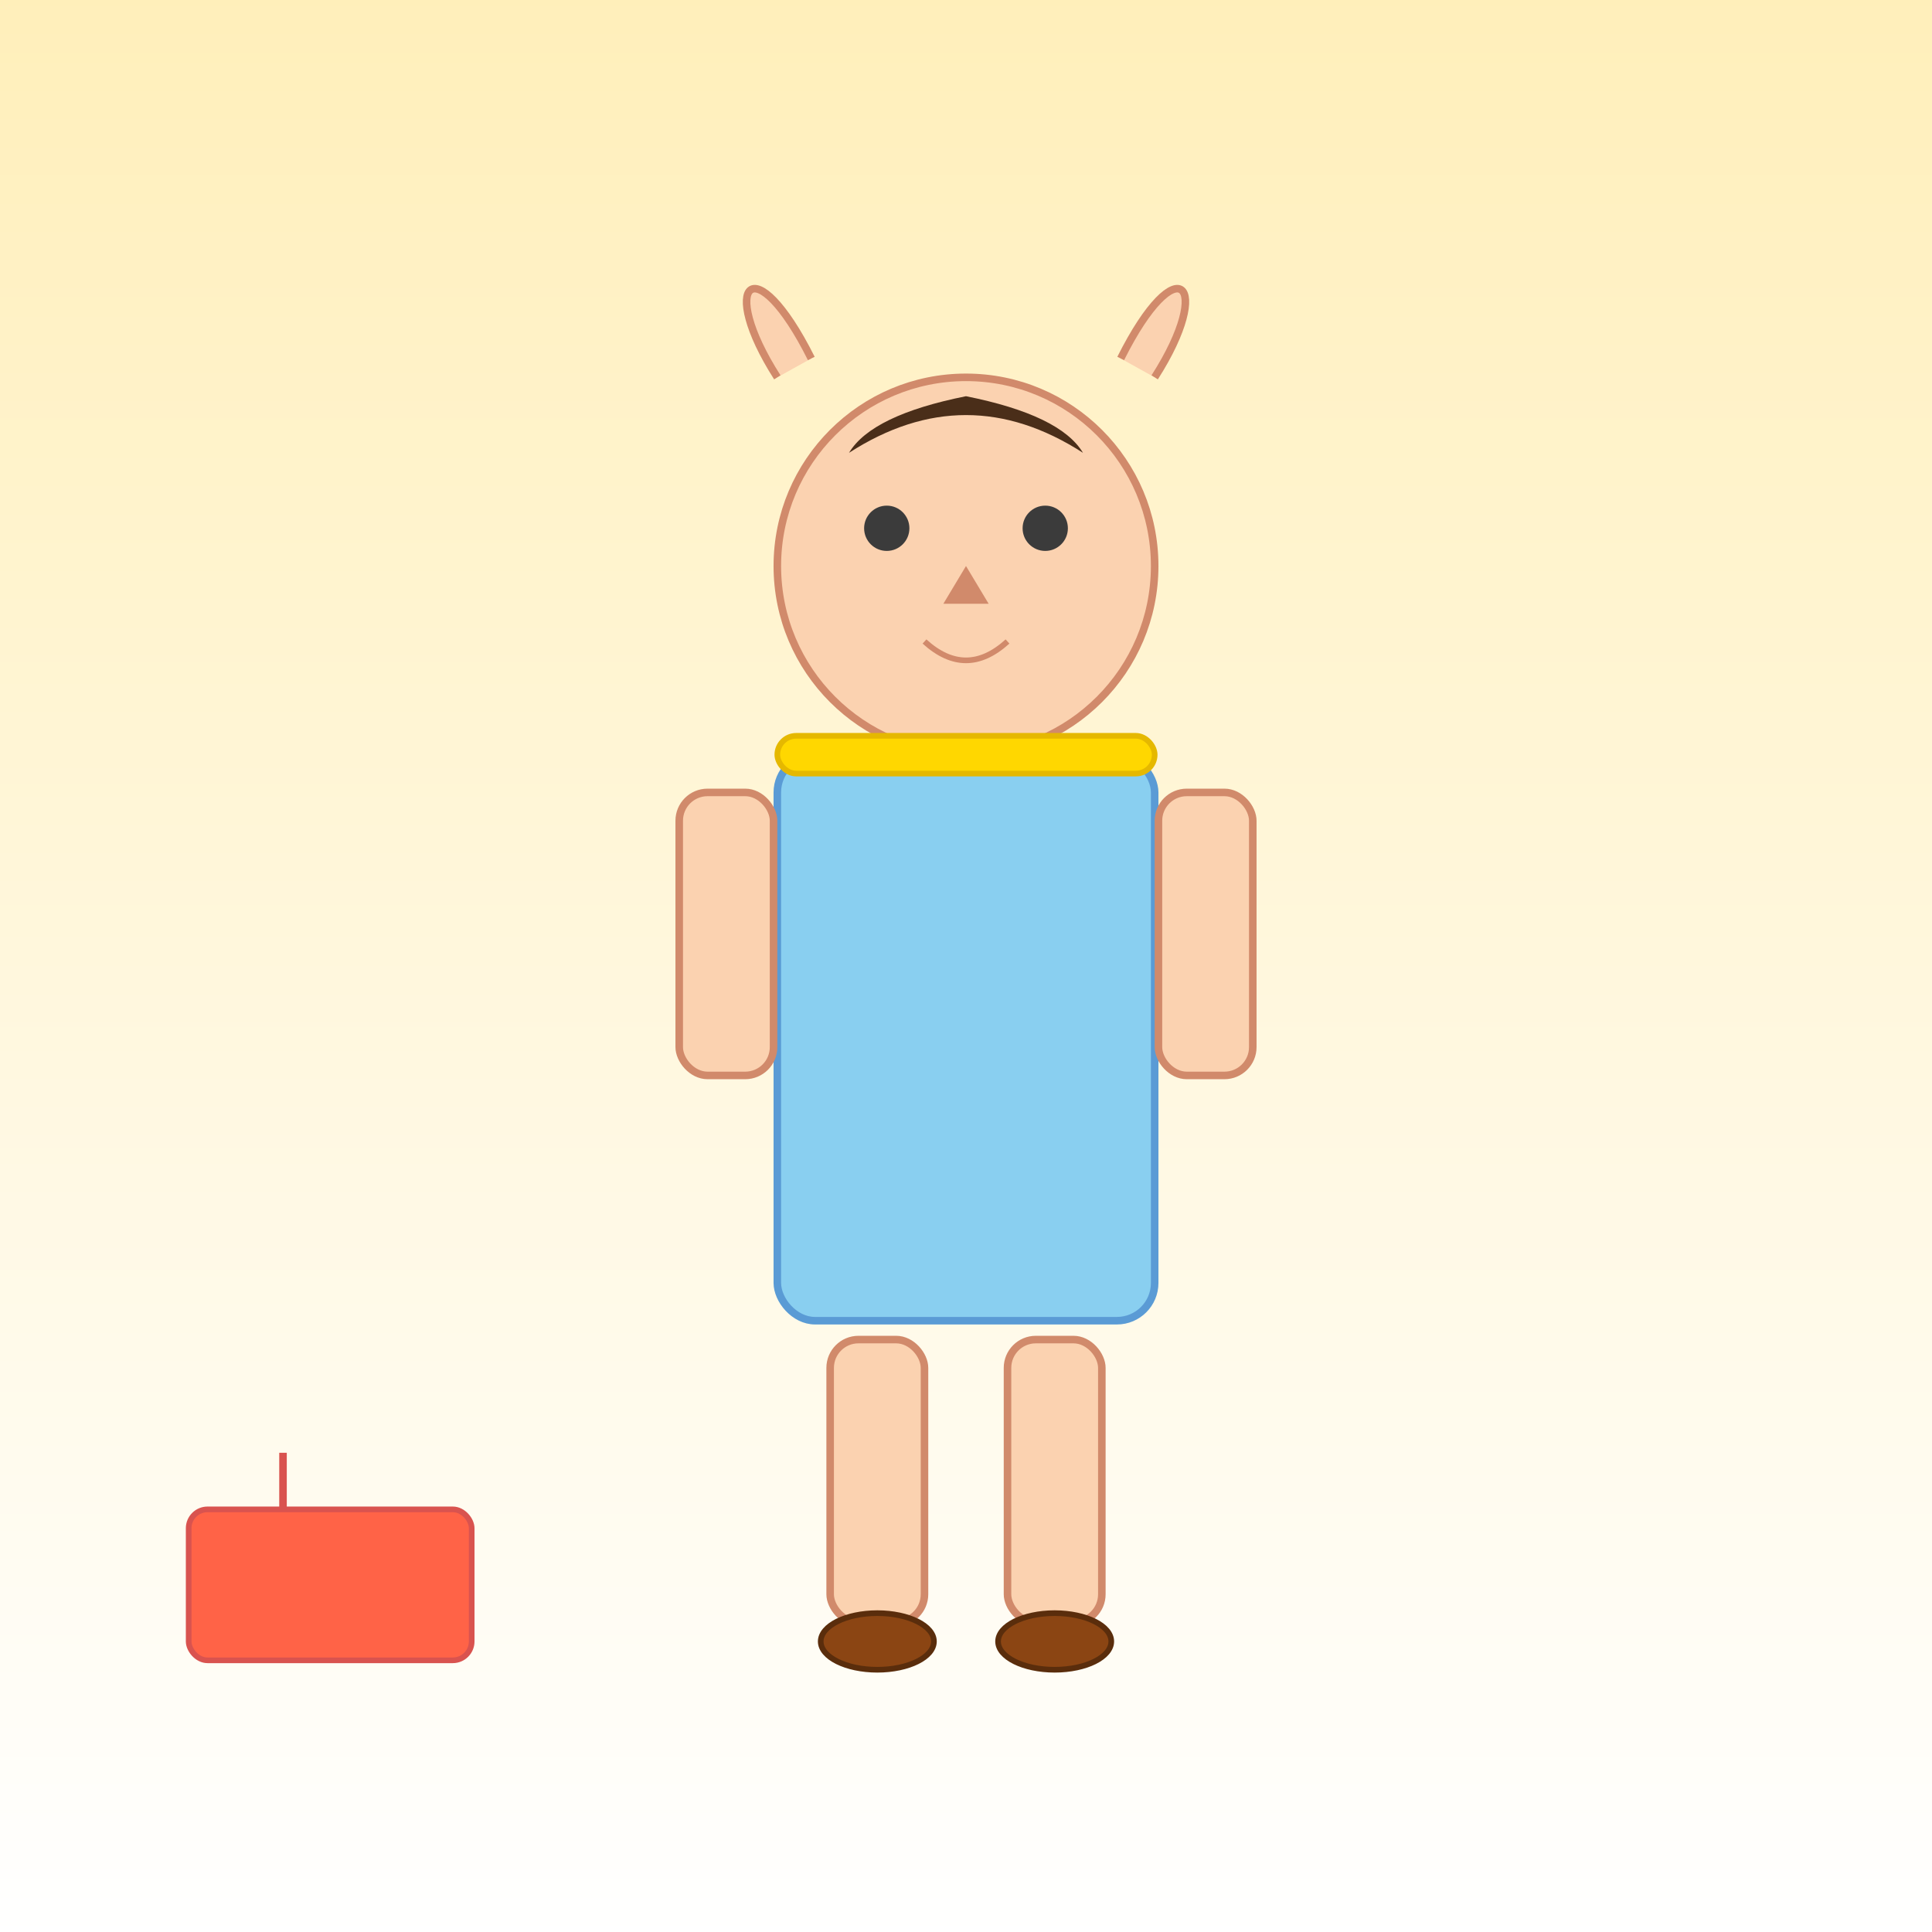
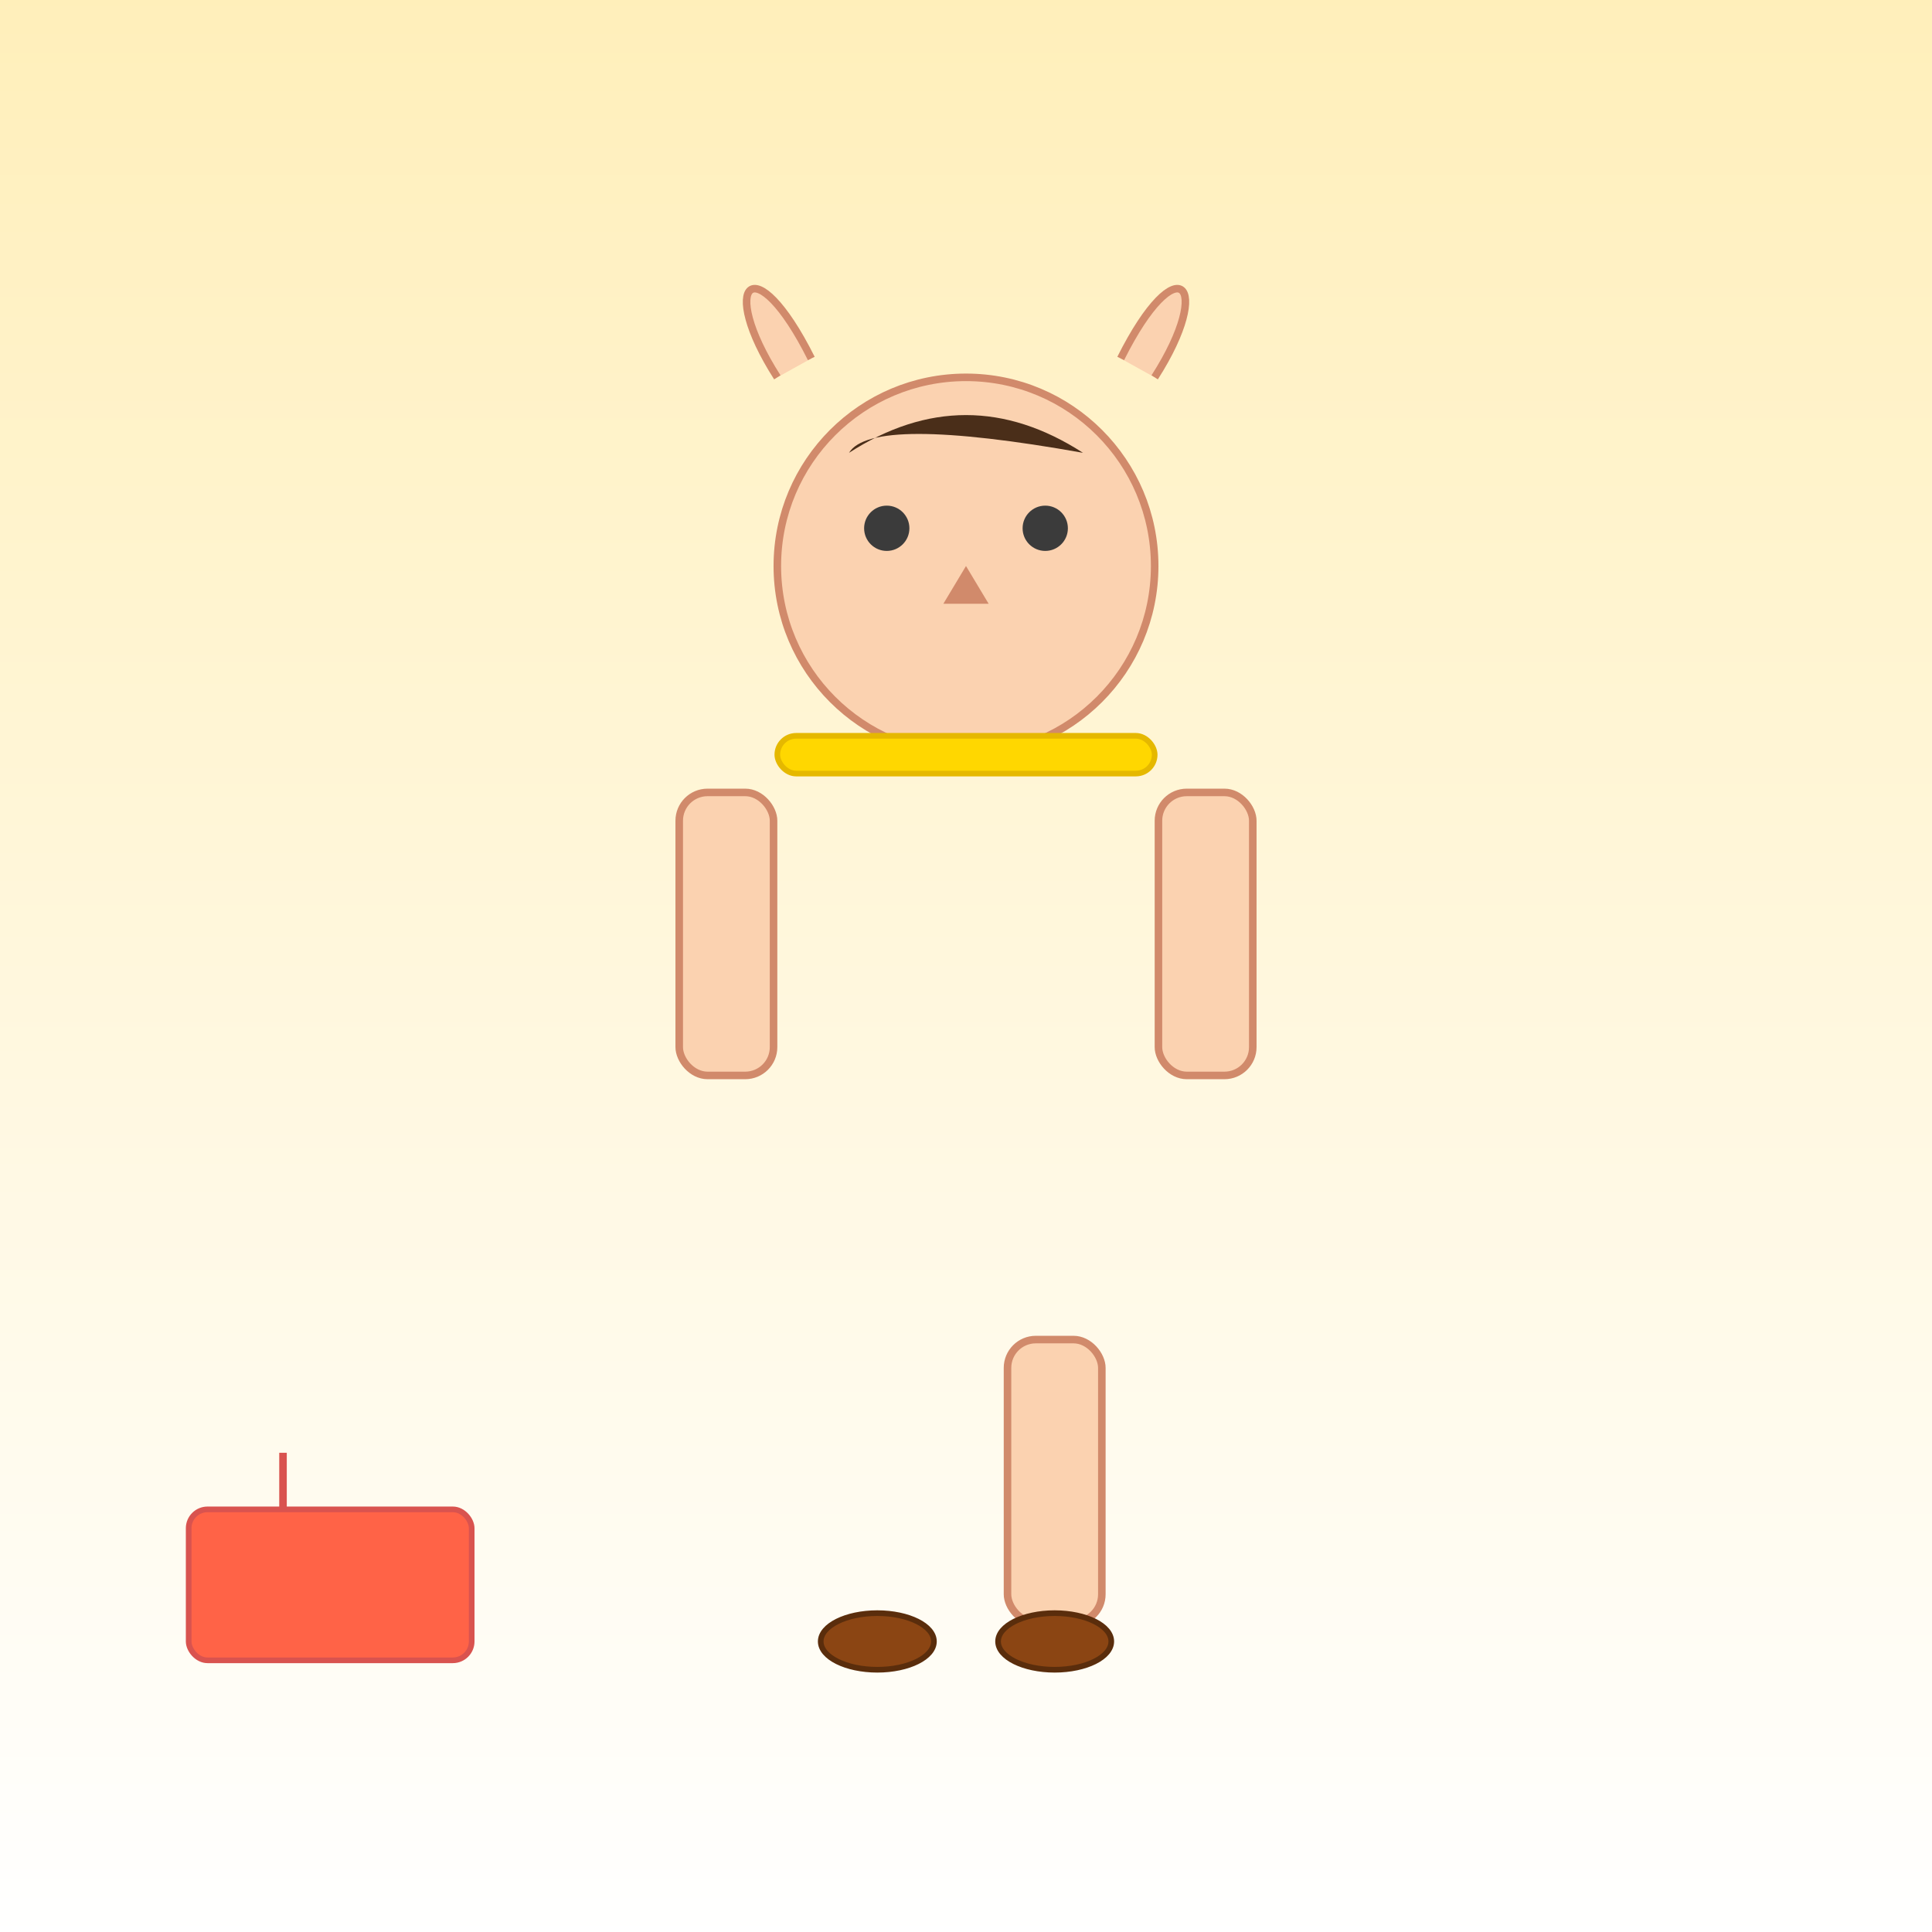
<svg xmlns="http://www.w3.org/2000/svg" id="svg1" class="canvas" viewBox="0 0 1024 1024">
  <rect x="0" y="0" width="1024" height="1024" fill="#333333" stroke="none" />
  <title>Doggo Transformation</title>
  <desc>A delightful scene where a playful dog is transformed into a charming human with a wagging personality and stylish flair!</desc>
  <defs>
    <linearGradient id="grad1" class="gradient" x1="0" y1="0" x2="0" y2="1">
      <stop id="gradStop1" class="gradientStop" offset="0%" stop-color="#FFEFBA" />
      <stop id="gradStop2" class="gradientStop" offset="100%" stop-color="#FFFFFF" />
    </linearGradient>
  </defs>
  <rect id="bgRect1" class="background" x="0" y="0" width="1024" height="1024" fill="url(#grad1)" />
  <circle id="face1" class="face" cx="512" cy="300" r="100" fill="#FBD2B0" stroke="#D18A6B" stroke-width="4" />
  <path id="earLeft1" class="ear" d="M412,200 C380,150 400,130 430,190" fill="#FBD2B0" stroke="#D18A6B" stroke-width="4" />
  <path id="earRight1" class="ear" d="M612,200 C644,150 624,130 594,190" fill="#FBD2B0" stroke="#D18A6B" stroke-width="4" />
  <circle id="eyeLeft1" class="eye" cx="470" cy="280" r="12" fill="#3B3B3B" />
  <circle id="eyeRight1" class="eye" cx="554" cy="280" r="12" fill="#3B3B3B" />
  <polygon id="nose1" class="nose" points="512,300 500,320 524,320" fill="#D18A6B" />
-   <path id="mouth1" class="mouth" d="M490,340 Q512,360 534,340" stroke="#D18A6B" stroke-width="3" fill="none" />
-   <path id="hair1" class="hair" d="M450,240 Q512,200 574,240 Q562,220 512,210 Q462,220 450,240" fill="#4A2E19" />
-   <rect id="body1" class="body" x="412" y="400" width="200" height="300" rx="20" ry="20" fill="#89CFF0" stroke="#5A9BD5" stroke-width="4" />
+   <path id="hair1" class="hair" d="M450,240 Q512,200 574,240 Q462,220 450,240" fill="#4A2E19" />
  <rect id="collar1" class="collar" x="412" y="390" width="200" height="20" rx="10" ry="10" fill="#FFD700" stroke="#E5B800" stroke-width="3" />
  <rect id="armLeft1" class="arm" x="360" y="420" width="50" height="150" rx="15" ry="15" fill="#FBD2B0" stroke="#D18A6B" stroke-width="4" />
  <rect id="armRight1" class="arm" x="614" y="420" width="50" height="150" rx="15" ry="15" fill="#FBD2B0" stroke="#D18A6B" stroke-width="4" />
-   <rect id="legLeft1" class="leg" x="440" y="710" width="50" height="150" rx="15" ry="15" fill="#FBD2B0" stroke="#D18A6B" stroke-width="4" />
  <rect id="legRight1" class="leg" x="534" y="710" width="50" height="150" rx="15" ry="15" fill="#FBD2B0" stroke="#D18A6B" stroke-width="4" />
  <ellipse id="shoeLeft1" class="shoe" cx="465" cy="870" rx="30" ry="15" fill="#8B4513" stroke="#5A2D0C" stroke-width="3" />
  <ellipse id="shoeRight1" class="shoe" cx="559" cy="870" rx="30" ry="15" fill="#8B4513" stroke="#5A2D0C" stroke-width="3" />
  <rect id="briefcase1" class="briefcase" x="100" y="800" width="150" height="80" rx="10" ry="10" fill="#FF6347" stroke="#D9534F" stroke-width="3" />
  <line id="briefcaseHandle1" class="briefcaseHandle" x1="150" y1="800" x2="150" y2="770" stroke="#D9534F" stroke-width="4" />
</svg>